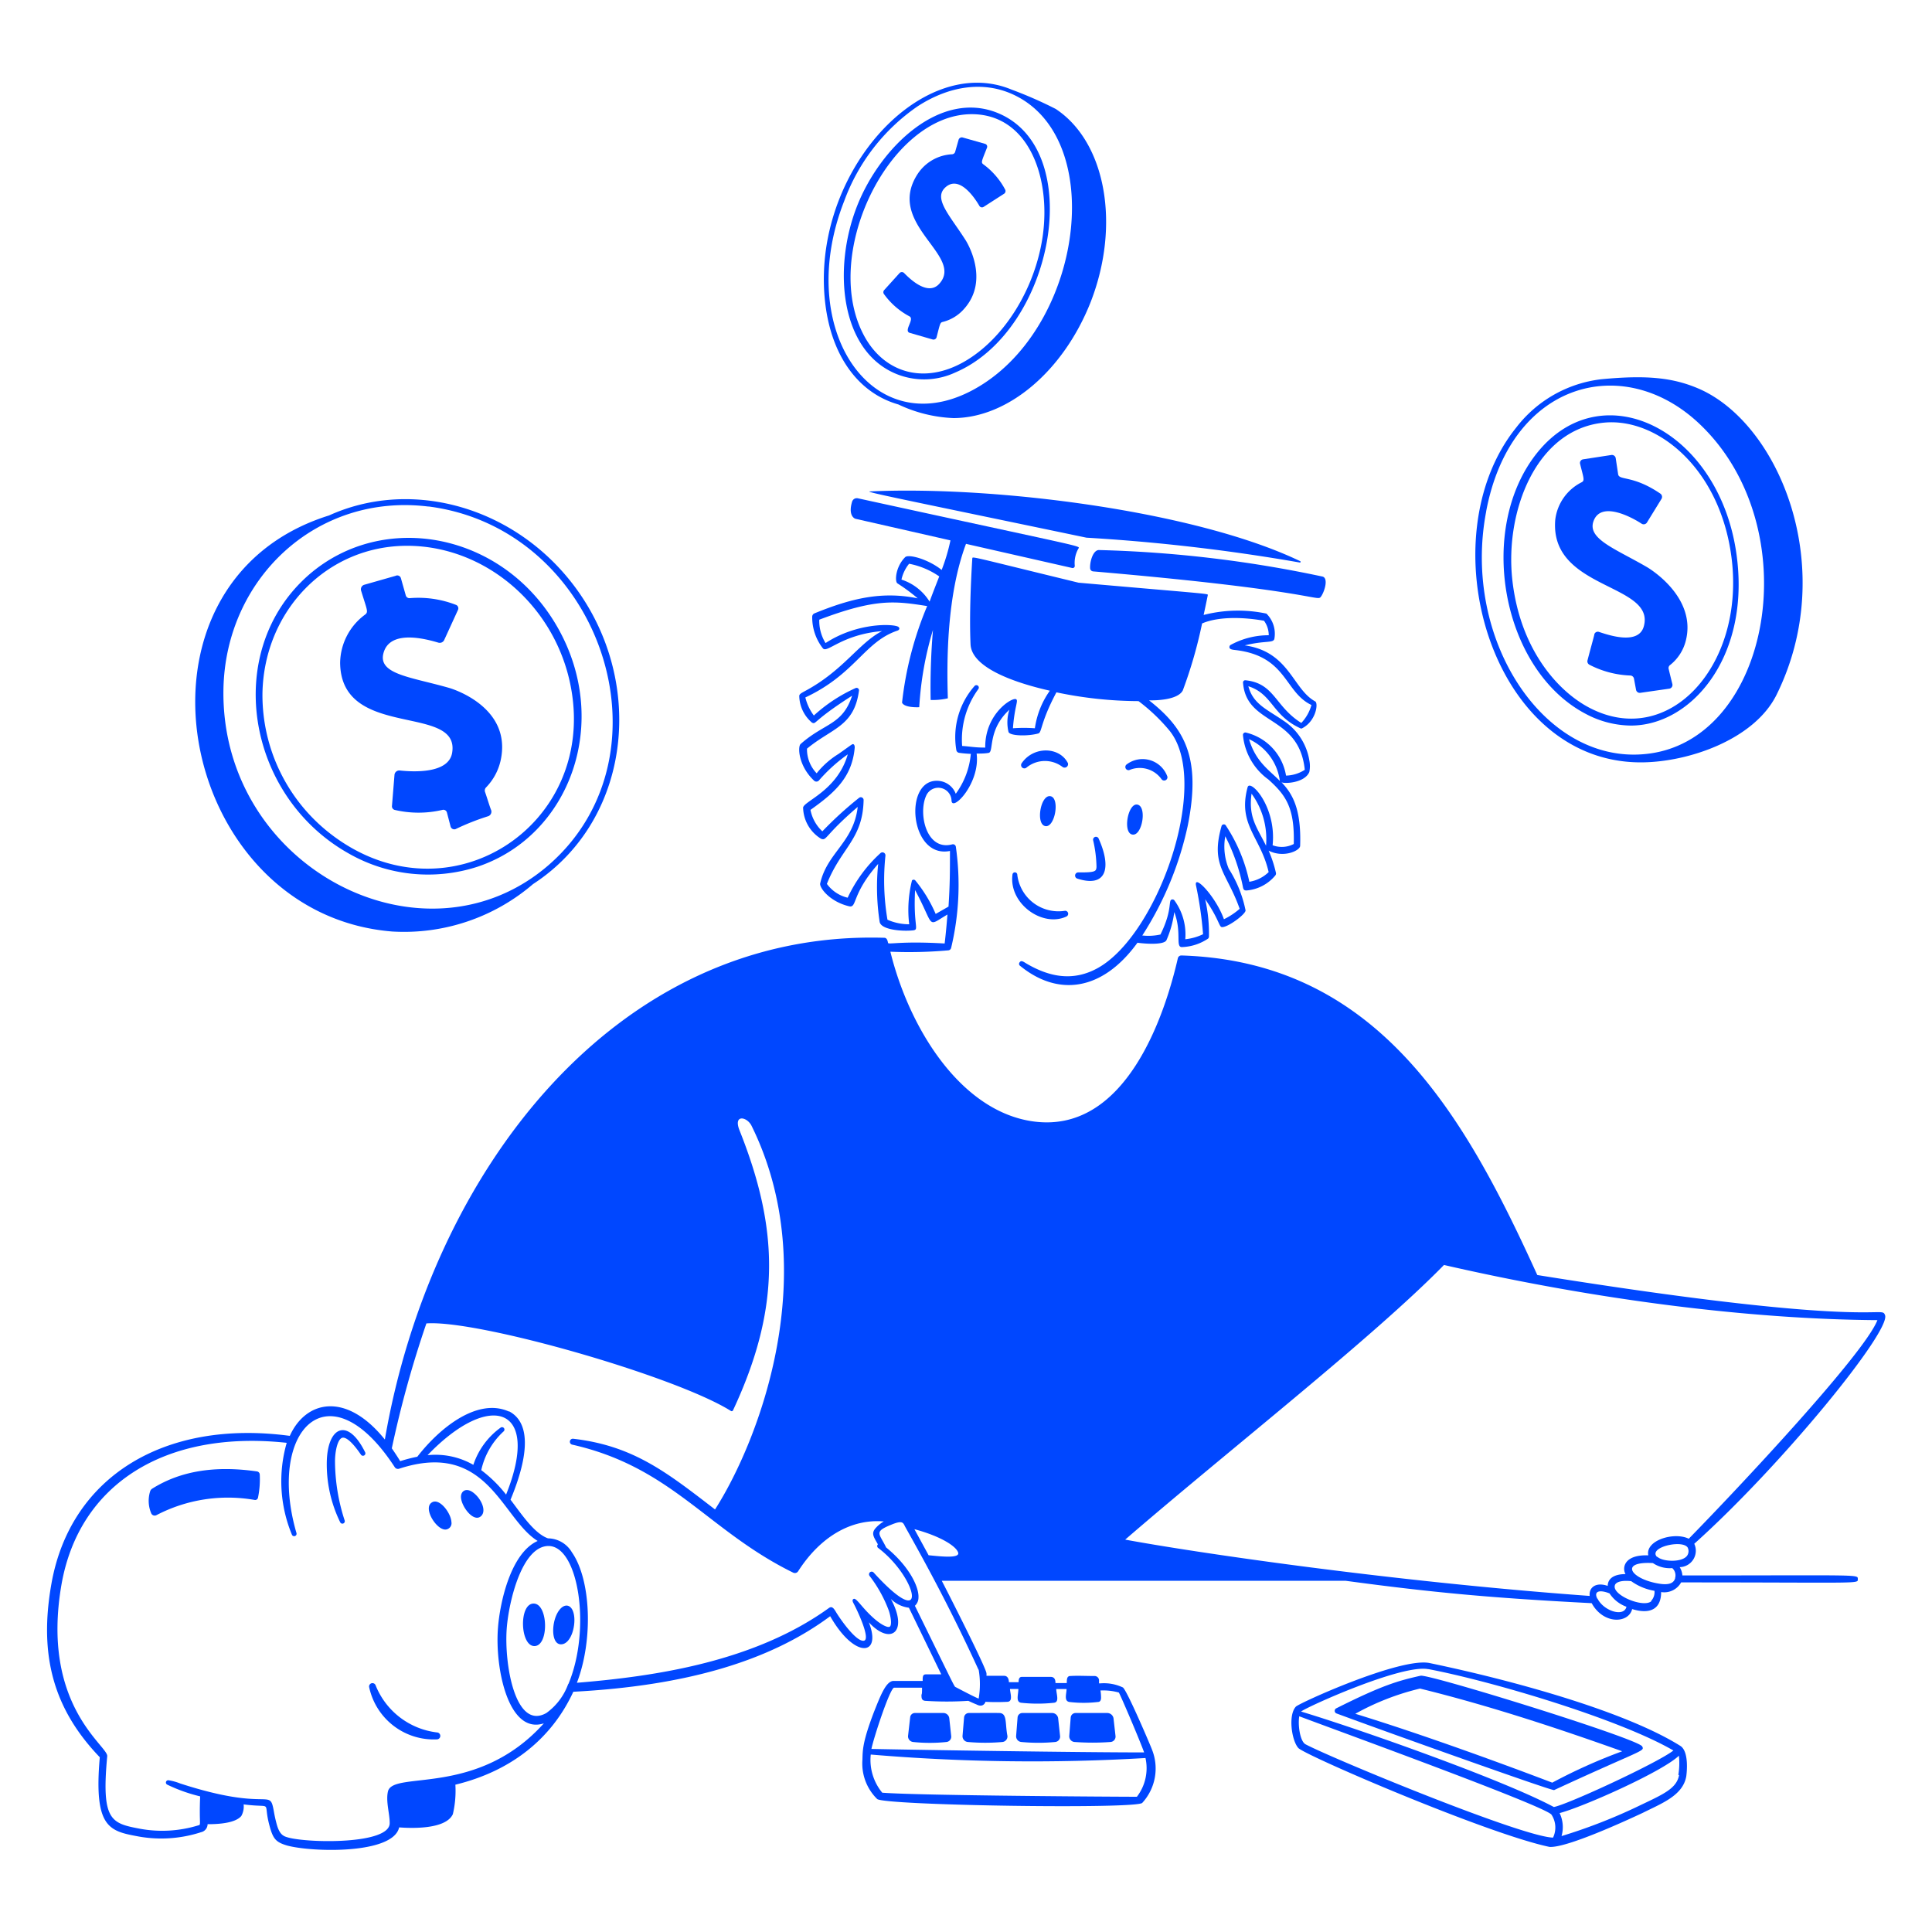
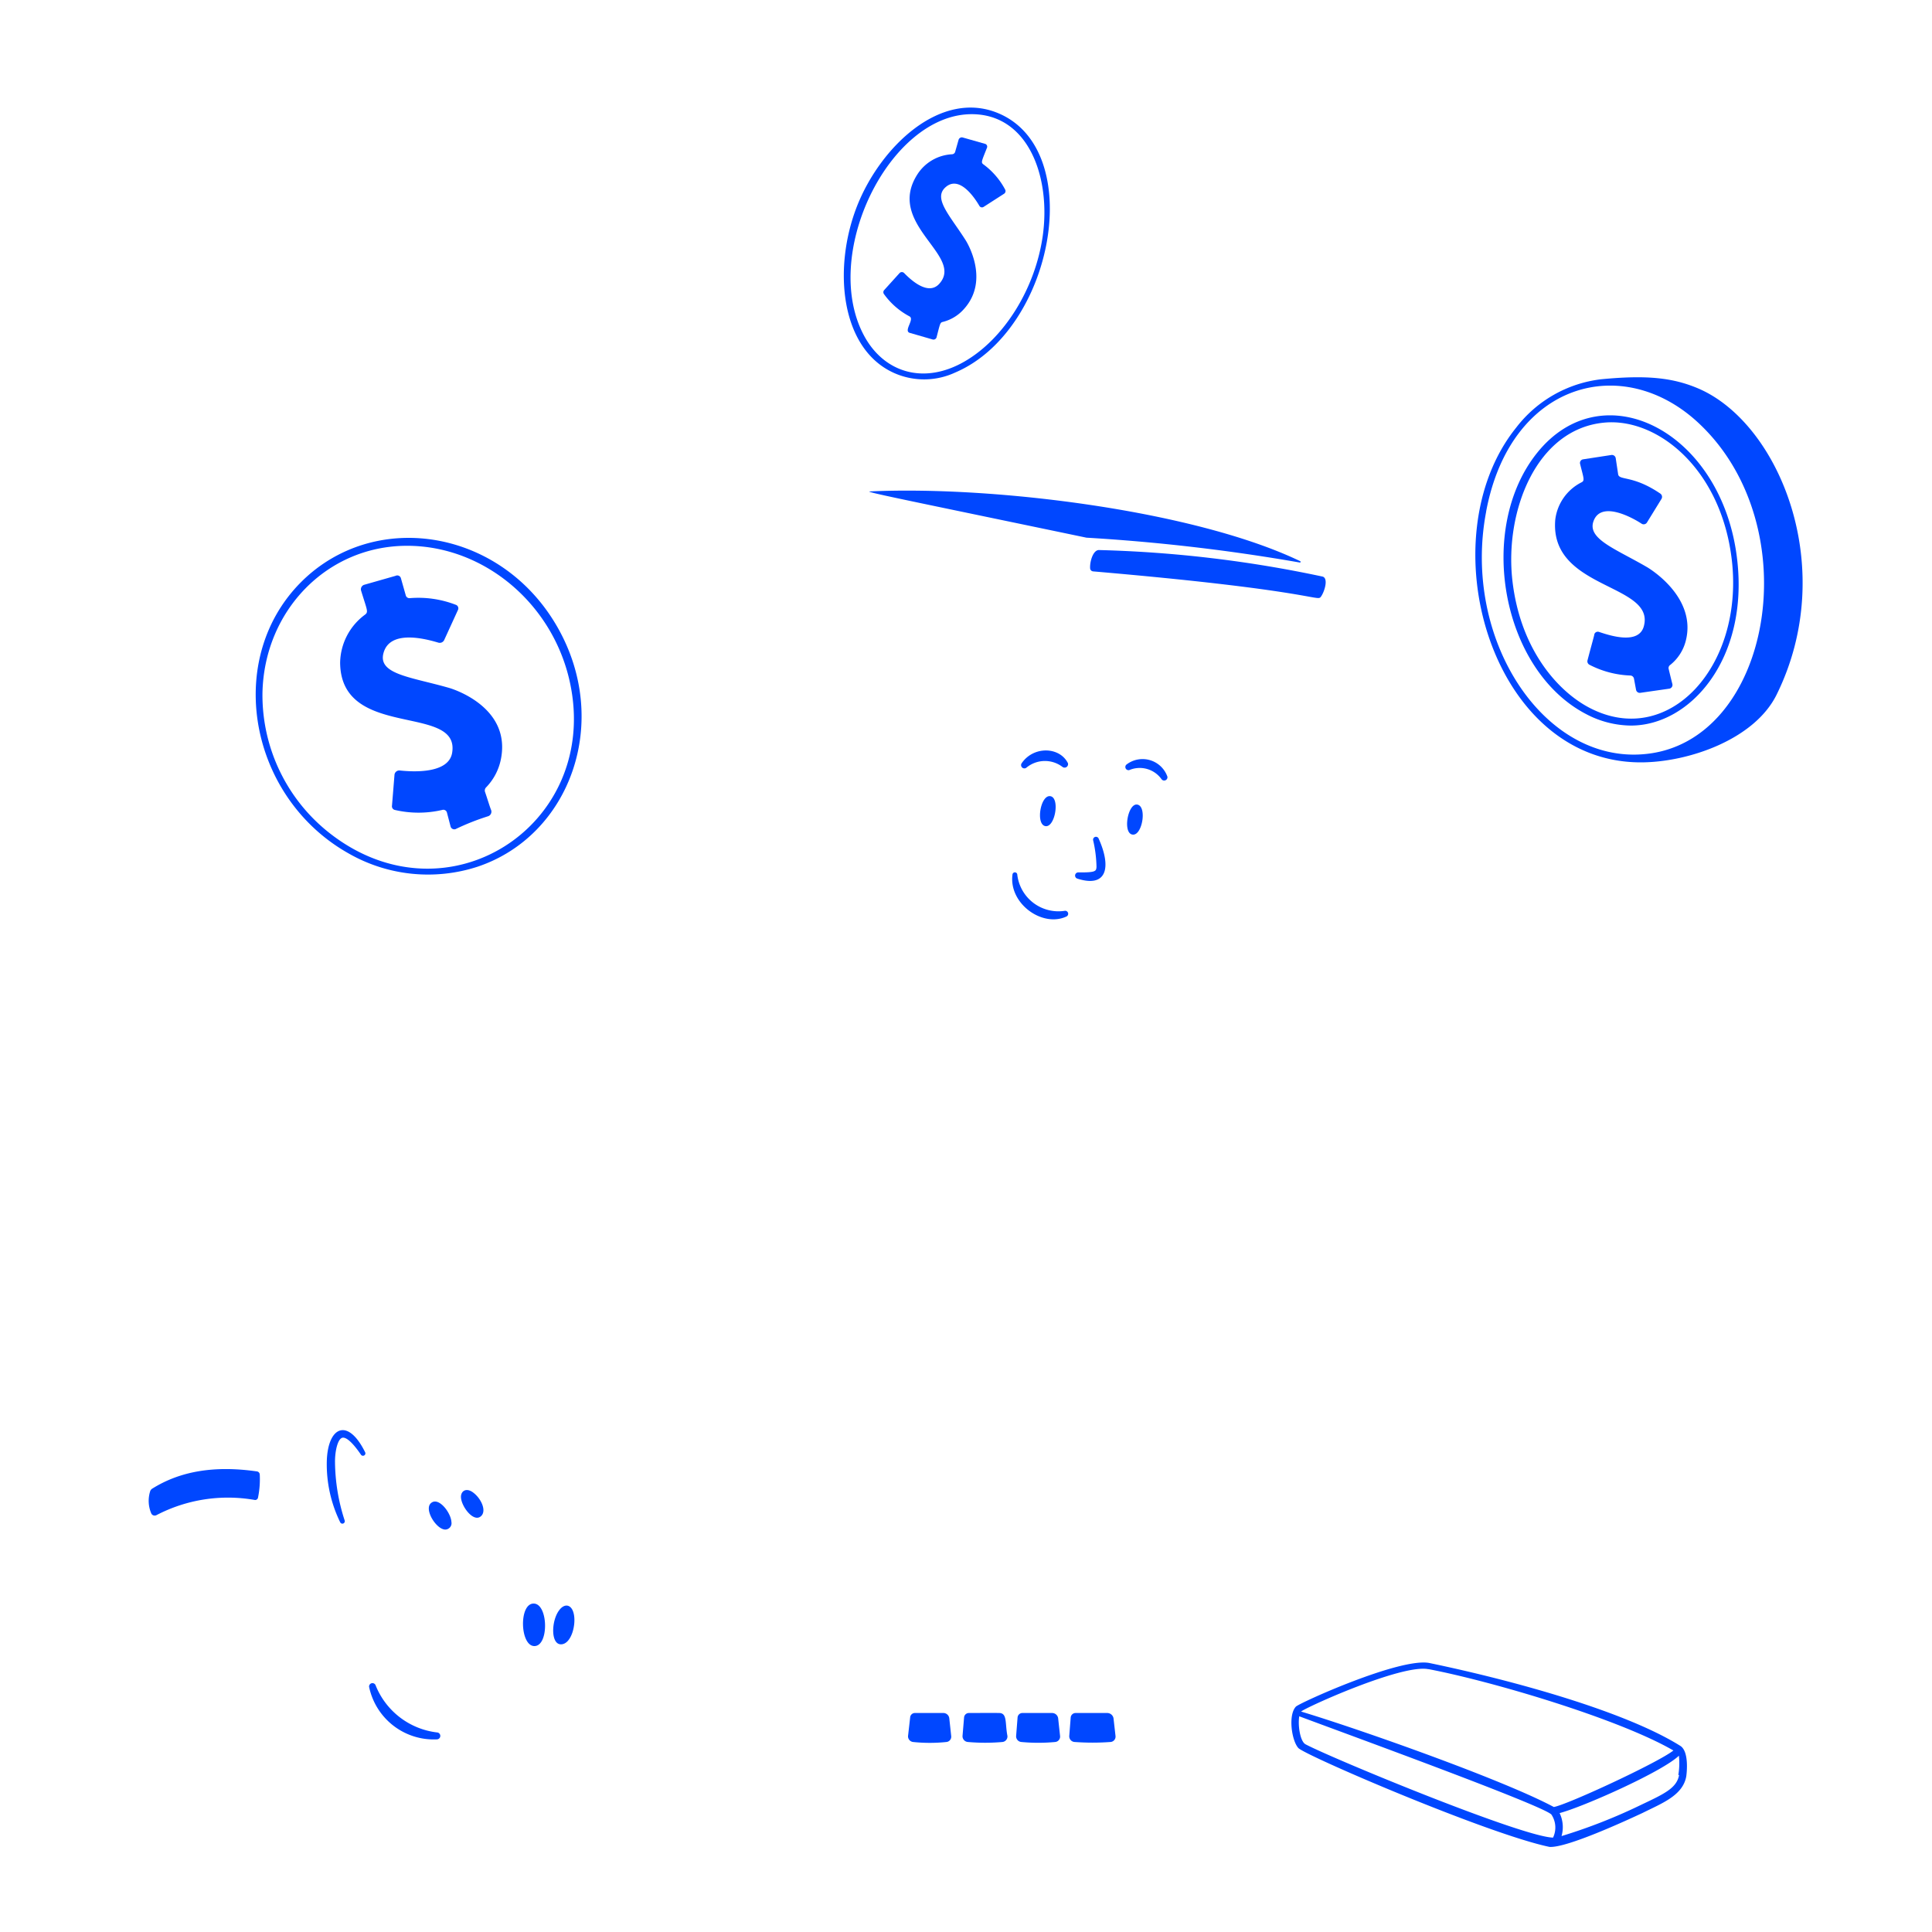
<svg xmlns="http://www.w3.org/2000/svg" viewBox="0 0 200 200" id="Financial-Literacy-1--Streamline-Milano">
  <desc>Financial Literacy 1 Streamline Illustration: https://streamlinehq.com</desc>
  <g fill="#0047ff">
    <path d="M170.18 64.79c-0.5 2 -3.53 1 -4.64 0.63a0.38 0.38 0 0 0 -0.49 0.22c0 0.11 -0.31 1.17 -0.71 2.71a0.4 0.4 0 0 0 0.19 0.46 10 10 0 0 0 4.25 1.12 0.4 0.4 0 0 1 0.37 0.33l0.21 1.13a0.39 0.39 0 0 0 0.45 0.33l3 -0.43a0.39 0.39 0 0 0 0.31 -0.49c-0.1 -0.39 -0.25 -1 -0.38 -1.55a0.38 0.38 0 0 1 0.14 -0.4 4.66 4.66 0 0 0 1.62 -2.47c1.23 -4.66 -4 -7.67 -4 -7.67 -3.22 -1.88 -6.18 -2.9 -5.55 -4.73 0.75 -2.19 4 -0.42 5 0.24a0.4 0.4 0 0 0 0.53 -0.11l1.52 -2.47a0.41 0.41 0 0 0 -0.12 -0.54c-2.83 -1.93 -4.26 -1.34 -4.37 -2l-0.25 -1.66a0.4 0.4 0 0 0 -0.45 -0.34l-2.93 0.45a0.38 0.38 0 0 0 -0.31 0.47c0.36 1.47 0.51 1.73 0.15 1.91A5 5 0 0 0 161 53.8c-0.62 7.25 10.31 6.57 9.18 10.99zM46.81 77.9c-0.34 2.24 -4.12 2 -5.43 1.86a0.5 0.5 0 0 0 -0.54 0.42l-0.26 3.21a0.39 0.39 0 0 0 0.27 0.45 10.81 10.81 0 0 0 4.95 0 0.38 0.38 0 0 1 0.46 0.25l0.39 1.49a0.4 0.4 0 0 0 0.51 0.25 25.21 25.21 0 0 1 3.39 -1.34 0.5 0.5 0 0 0 0.3 -0.61c-0.16 -0.39 -0.44 -1.33 -0.64 -1.9a0.46 0.46 0 0 1 0.11 -0.47 5.82 5.82 0 0 0 1.57 -3.12c0.92 -5.39 -5.37 -7.17 -5.37 -7.17 -3.87 -1.12 -7.35 -1.39 -6.84 -3.54 0.61 -2.58 4.44 -1.53 5.71 -1.15a0.51 0.51 0 0 0 0.6 -0.29l1.41 -3.08a0.39 0.39 0 0 0 -0.16 -0.53 10.72 10.72 0 0 0 -4.81 -0.71 0.39 0.39 0 0 1 -0.42 -0.27l-0.51 -1.8a0.39 0.39 0 0 0 -0.55 -0.24l-3.26 0.93a0.49 0.49 0 0 0 -0.31 0.6c0.61 2 0.78 2.2 0.42 2.48a6.3 6.3 0 0 0 -2.59 5c0.09 8 12.4 4.18 11.6 9.28zm47.34 -45.15c0.55 0.3 -0.61 1.46 0 1.7l2.39 0.69a0.33 0.33 0 0 0 0.42 -0.25c0.35 -1.36 0.36 -1.5 0.62 -1.56a4.3 4.3 0 0 0 2.2 -1.33c2.79 -3.08 0.19 -7.12 0.19 -7.12 -1.59 -2.51 -3.35 -4.28 -2.15 -5.44 1.44 -1.4 3.06 1 3.57 1.88a0.31 0.31 0 0 0 0.43 0.1l2.1 -1.35a0.33 0.33 0 0 0 0.13 -0.45 7.72 7.72 0 0 0 -2.27 -2.62c-0.25 -0.19 -0.14 -0.36 0.39 -1.7a0.3 0.3 0 0 0 -0.2 -0.41l-2.32 -0.66a0.35 0.35 0 0 0 -0.42 0.25l-0.35 1.23a0.35 0.35 0 0 1 -0.32 0.26A4.54 4.54 0 0 0 95 18c-3.41 5.22 4.87 8.44 2.24 11.37 -1.16 1.3 -3 -0.44 -3.65 -1.11a0.33 0.33 0 0 0 -0.46 0l-1.61 1.78a0.33 0.33 0 0 0 0 0.42 7.66 7.66 0 0 0 2.63 2.29zm18.7 26.09a0.34 0.34 0 0 0 0.31 0.31c22.22 1.91 23.17 3.1 23.54 2.67s0.89 -2 0.18 -2.14a126 126 0 0 0 -23.12 -2.74c-0.62 0 -0.96 1.24 -0.91 1.9zm-22.76 -7.97c-0.82 0 3.06 0.76 22.38 4.79a195.16 195.16 0 0 1 22.07 2.57 0.07 0.07 0 0 0 0.05 -0.14c-10.83 -5.2 -31.59 -7.81 -44.5 -7.22z" stroke-width="1" />
    <path d="M169.85 78.92c4.88 0 11.75 -2.34 14.06 -7 6.46 -13.07 0.32 -28 -8 -31.66 -2.71 -1.18 -5.47 -1.45 -10.15 -1a13 13 0 0 0 -8.8 5c-9.2 11.42 -2.73 34.66 12.89 34.66zm-16 -26c2.53 -13.41 14.14 -16.41 21.94 -9.17 11.56 10.72 7.59 33.19 -5.6 34.32 -10.45 0.93 -18.84 -11.93 -16.35 -25.07z" stroke-width="1" />
    <path d="M164.23 73.94a10.1 10.1 0 0 0 4.6 1.17c6.17 0 12.2 -6.91 11 -17.19 -1.51 -13.18 -13.8 -19.55 -20.66 -11.1 -6.37 7.85 -3.77 22.56 5.06 27.12zm1.84 -30.19c5.51 -0.52 12.12 4.79 13.21 14.25 1.26 11 -6.56 19.53 -14.72 15.28 -3.35 -1.74 -7.2 -6.12 -8 -13.21s2.44 -15.66 9.51 -16.32zM92.76 38.7a7.65 7.65 0 0 0 6.13 -0.14c10.19 -4.35 13.64 -23 4.45 -26.84 -6 -2.51 -12.23 3.53 -14.62 9.62 -2.55 6.5 -1.72 14.98 4.04 17.36zm7.83 -26.88c5.88 0 8.22 6.54 7.35 12.63 -0.78 5.43 -4 10.64 -8.14 13s-8.15 1.14 -10.23 -2.48C84.8 26.61 92 11.82 100.59 11.82z" stroke-width="1" />
-     <path d="M93 41.87a14.67 14.67 0 0 0 5.69 1.41c5.62 0 11.38 -4.84 14.21 -12 3.12 -8 1.57 -16.58 -3.61 -20a42.47 42.47 0 0 0 -4.56 -2C95.23 5.32 83.5 18.44 85.51 32c0.77 5.12 3.49 8.73 7.49 9.87zm-5.6 -21.08A20.41 20.41 0 0 1 95 11c3.23 -2.09 6.62 -2.57 9.55 -1.36 10 4.15 7.74 23.32 -2.77 30.1C90.86 46.78 82 34.49 87.4 20.79zM40.6 96.43a20.49 20.49 0 0 0 14.58 -4.91c10.57 -6.87 11.79 -22 3.45 -31.88 -6.26 -7.42 -16.37 -10 -24.57 -6.28 -22.36 6.99 -15.81 41.26 6.54 43.07zm3.76 -44C62.19 54.71 70 78 56.84 89.51c-12.88 11.23 -34 0.34 -33.71 -18.13 0.19 -11.45 9.61 -20.38 21.23 -18.94z" stroke-width="1" />
    <path d="M36.06 88.33a16.55 16.55 0 0 0 13.38 1.39c9.6 -3.22 13.87 -15 8.26 -24.81s-18 -12.1 -25.71 -5.42c-8.99 7.84 -6.55 22.85 4.07 28.84zm6.08 -31.83c8.19 0 15.51 6.33 17 14.87 2.5 14.21 -12.75 24.1 -24.7 15.12a18.17 18.17 0 0 1 -7.27 -14.76c0.18 -8.52 6.68 -15.23 14.97 -15.23zm69.48 33.81a0.33 0.33 0 0 0 -0.11 0.64c3.11 1 3.54 -1.2 2.23 -4.12a0.3 0.3 0 0 0 -0.57 0.19 13.24 13.24 0 0 1 0.34 2.73c-0.04 0.43 -0.06 0.58 -1.89 0.56zm-6.81 0.24c-0.39 3 3.12 5.5 5.6 4.32a0.31 0.31 0 0 0 -0.2 -0.58 4.29 4.29 0 0 1 -4.9 -3.73 0.25 0.25 0 0 0 -0.5 -0.01zm3.41 -5.03c1 0.16 1.53 -2.94 0.51 -3.1s-1.54 2.93 -0.51 3.1zm9.51 -2.23c-1 -0.17 -1.56 3.11 -0.42 3.11 0.96 0 1.43 -2.94 0.42 -3.11zM110.55 79c-0.86 -1.71 -3.55 -1.79 -4.78 0a0.34 0.34 0 0 0 0.47 0.48 3 3 0 0 1 3.76 -0.08 0.36 0.36 0 0 0 0.55 -0.4zm9.69 1.66a0.34 0.34 0 0 0 0.61 -0.26 2.73 2.73 0 0 0 -4.23 -1.26 0.33 0.33 0 0 0 0.28 0.58 2.77 2.77 0 0 1 3.34 0.94zm-86.41 70.61a13.67 13.67 0 0 0 1.38 6.3 0.25 0.25 0 0 0 0.47 -0.17 20 20 0 0 1 -1 -6.11c0 -1.07 0.27 -2.3 0.74 -2.45 0.23 -0.07 0.79 0.06 1.94 1.74a0.25 0.25 0 0 0 0.43 -0.26c-1.79 -3.61 -3.86 -2.64 -3.96 0.95zm11.4 28.07a7.84 7.84 0 0 1 -6.36 -4.91 0.35 0.35 0 0 0 -0.66 0.2 6.84 6.84 0 0 0 7 5.43 0.36 0.36 0 0 0 0.02 -0.72zm-0.55 -23.79c-0.89 0.59 0.47 2.79 1.42 2.79a0.66 0.66 0 0 0 0.63 -0.79c-0.05 -0.94 -1.27 -2.55 -2.05 -2zm4.16 -1.14c-0.67 -0.4 -1.15 0 -1.12 0.6 0.05 0.94 1.24 2.53 2 2s0.06 -2.01 -0.88 -2.6zm-22.24 -2.09c-4.47 -0.64 -8 0 -10.85 1.79a0.5 0.5 0 0 0 -0.21 0.28 3.3 3.3 0 0 0 0.12 2.28 0.39 0.39 0 0 0 0.55 0.17 16 16 0 0 1 10.13 -1.57 0.3 0.3 0 0 0 0.37 -0.24 9.5 9.5 0 0 0 0.18 -2.39 0.34 0.34 0 0 0 -0.29 -0.32zM55.24 166c-1.55 0 -1.41 4.44 0.1 4.4s1.41 -4.4 -0.1 -4.4zm4.14 1c-0.23 -0.92 -0.94 -1.06 -1.5 -0.3 -0.82 1.09 -0.88 3.52 0.19 3.52s1.61 -2.07 1.31 -3.22zm38.31 10.33h-3a0.49 0.49 0 0 0 -0.47 0.45l-0.22 1.93a0.59 0.59 0 0 0 0.52 0.62 16.67 16.67 0 0 0 3.46 0 0.55 0.55 0 0 0 0.49 -0.6l-0.2 -1.85a0.62 0.62 0 0 0 -0.58 -0.55zm2.11 0.47 -0.16 1.91a0.6 0.6 0 0 0 0.55 0.62 20.5 20.5 0 0 0 3.59 0 0.58 0.58 0 0 0 0.51 -0.62c-0.26 -1.31 0 -2.36 -0.84 -2.38s-2.07 0 -3.17 0a0.5 0.5 0 0 0 -0.48 0.47zm5.93 2.53a18.71 18.71 0 0 0 3.51 0 0.56 0.56 0 0 0 0.5 -0.6l-0.2 -1.85a0.63 0.63 0 0 0 -0.62 -0.55h-3.1a0.5 0.5 0 0 0 -0.48 0.45l-0.15 1.91a0.59 0.59 0 0 0 0.54 0.64zm5.52 0a25.52 25.52 0 0 0 3.71 0 0.56 0.56 0 0 0 0.52 -0.6l-0.21 -1.86a0.66 0.66 0 0 0 -0.65 -0.54h-3.28a0.51 0.51 0 0 0 -0.5 0.45l-0.15 1.91a0.59 0.59 0 0 0 0.56 0.64zm36.75 -8.17c-3 -0.63 -13.51 4.14 -13.85 4.51 -0.82 0.87 -0.44 3.51 0.25 4.28s19.6 8.9 26 10.24c1.77 0.13 8 -2.75 9.65 -3.52 2 -1 4.15 -1.8 4.51 -3.77 0 0 0.37 -2.46 -0.57 -3.14 -5.65 -3.56 -17.15 -6.76 -25.99 -8.6zm-0.11 0.63c6.64 1.27 19.72 5.16 25.34 8.42 -1.59 1.26 -11 5.62 -12.38 5.85 -5.2 -2.79 -19.93 -8 -26.16 -9.88 0.39 -0.39 10.38 -4.92 13.15 -4.39zm12.93 17.44c-3.08 0 -22.92 -8.2 -25.67 -9.66 -0.57 -0.3 -0.81 -2 -0.65 -2.9 4.7 1.76 25.19 9.21 26.1 10.17a2.42 2.42 0 0 1 0.17 2.39zm13 -6.48c-0.25 1.34 -1.47 1.92 -3.9 3.07a56.52 56.52 0 0 1 -8.27 3.25 3.36 3.36 0 0 0 -0.2 -2.38c2.41 -0.63 10.61 -4.27 12.35 -5.94a7.47 7.47 0 0 1 -0.06 2z" stroke-width="1" />
-     <path d="M170 180.79c-0.4 -0.8 -22.06 -7.51 -22.94 -7.32 -2.34 0.52 -4 1 -8.72 3.37a0.29 0.29 0 0 0 0 0.53c5.57 2.06 22.22 8 22.54 7.94 9.18 -4.25 9.39 -3.99 9.12 -4.52zm-29.7 -3.38a26.24 26.24 0 0 1 6.7 -2.61c7.69 1.89 15.18 4.44 20.93 6.49a56.75 56.75 0 0 0 -7.24 3.25c-4.54 -1.73 -13.15 -4.91 -20.39 -7.13z" stroke-width="1" />
-     <path d="M174.16 163.09a1.86 1.86 0 0 0 -0.28 -0.86 1.7 1.7 0 0 0 1.51 -2.42c9.06 -8.12 20.35 -22 19.75 -23.66 -0.41 -1.11 -0.41 1.55 -36 -4.16 -7.45 -16.4 -16.45 -32.45 -36.84 -33.08a0.37 0.37 0 0 0 -0.37 0.29c-1.28 5.58 -5.32 18.4 -15.17 16.86 -7.38 -1.16 -12.63 -9.61 -14.59 -17.54a46 46 0 0 0 6 -0.14 0.33 0.33 0 0 0 0.29 -0.25 27.94 27.94 0 0 0 0.49 -10.47 0.3 0.3 0 0 0 -0.38 -0.25c-2.68 0.7 -3.52 -3.17 -2.71 -5a1.37 1.37 0 0 1 2.64 0.43c0 1.31 3 -1.73 2.6 -4.83 0.42 0 0.83 0 1.23 -0.07 0.59 -0.07 -0.14 -2.35 2.16 -4.47a4.27 4.27 0 0 0 -0.09 2.3c0.13 0.42 2 0.46 3.08 0.16 0.39 -0.1 0.21 -1.13 1.88 -4.26a41.89 41.89 0 0 0 8.5 0.91 19 19 0 0 1 3.16 3c4.4 5.27 -1.07 21.08 -7.34 24.61 -2.53 1.42 -5 1 -7.5 -0.49 -0.27 -0.17 -0.47 -0.3 -0.62 -0.09a0.25 0.25 0 0 0 0 0.34c3.88 3.2 8.49 2.74 12.19 -2.36 0.59 0.09 2.73 0.28 3 -0.26a10.69 10.69 0 0 0 0.81 -2.91c0.82 2.13 0.06 3.7 0.84 3.62a5.13 5.13 0 0 0 2.65 -0.87 0.29 0.29 0 0 0 0.1 -0.22 16.21 16.21 0 0 0 -0.39 -3.86c1.39 2 1.44 2.85 1.71 2.88 0.57 0.09 2.5 -1.34 2.47 -1.73a12.72 12.72 0 0 0 -1.74 -4.31 6 6 0 0 1 -0.36 -3.36 20 20 0 0 1 1.8 5.12c0.06 0.32 0.08 0.5 0.4 0.49a4.32 4.32 0 0 0 2.96 -1.53 0.33 0.33 0 0 0 0.08 -0.31 12.69 12.69 0 0 0 -0.75 -2.28c1.55 0.79 3.24 0 3.26 -0.49 0.13 -3.81 -0.78 -5.39 -1.93 -6.59 0.31 0.17 2.39 0.08 2.88 -1.06a3 3 0 0 0 0 -1.22 6.07 6.07 0 0 0 -2.7 -4.11c-1.68 -1.16 -3.12 -1.7 -3.61 -3.55 2.51 0.8 2.45 3 5.36 4.34a0.2 0.2 0 0 0 0.23 0c1.42 -0.75 1.67 -2.58 1.33 -2.77 -2.34 -1.27 -2.67 -5.15 -7.29 -5.8 2.15 -0.54 3 -0.19 3.07 -0.72a2.94 2.94 0 0 0 -0.83 -2.57 14.28 14.28 0 0 0 -6.5 0.14c0.25 -1.15 0.42 -2 0.42 -2 0 -0.24 1.08 -0.07 -13.37 -1.34 -11.68 -2.84 -10.94 -2.74 -11 -2.48 0 0.05 -0.35 5.06 -0.18 8.86 0.12 2.57 5.09 4.1 8.21 4.8a8.87 8.87 0 0 0 -1.55 3.89 15.54 15.54 0 0 0 -2.27 0 16.17 16.17 0 0 1 0.34 -2.37c0.08 -0.41 0.11 -0.54 0 -0.63 -0.35 -0.28 -3.25 1.47 -3.21 5 -1.1 0 -1.49 -0.11 -2.39 -0.17a8.87 8.87 0 0 1 1.6 -5.78l0.07 -0.1a0.25 0.25 0 0 0 -0.39 -0.32A8 8 0 0 0 99 77.65a0.34 0.34 0 0 0 0.28 0.28c0.4 0.06 0.81 0.09 1.22 0.11a8.23 8.23 0 0 1 -1.56 4.13 2.08 2.08 0 0 0 -1.73 -1.33c-3.74 -0.39 -3.09 8.1 1.13 7.25 0 2.1 0 3.43 -0.15 5.76l-1.33 0.76a14.4 14.4 0 0 0 -2.11 -3.47 0.23 0.23 0 0 0 -0.34 0 12.51 12.51 0 0 0 -0.29 4.54 5.57 5.57 0 0 1 -2.25 -0.47 24.36 24.36 0 0 1 -0.21 -6.63 0.31 0.31 0 0 0 -0.52 -0.26 14.52 14.52 0 0 0 -3.39 4.61 3.71 3.71 0 0 1 -2.15 -1.43c1.48 -3.75 3.71 -4.6 3.8 -8.66a0.29 0.29 0 0 0 -0.48 -0.24 38.11 38.11 0 0 0 -3.79 3.46 4.09 4.09 0 0 1 -1.23 -2.22c2.44 -1.74 4.31 -3.33 4.58 -6.45 0 -0.07 0 -0.27 -0.12 -0.34s-0.14 0 -1.56 1a8.73 8.73 0 0 0 -2.26 2 3.59 3.59 0 0 1 -1 -2.55c2.58 -2.14 4.88 -2.28 5.38 -6a0.25 0.25 0 0 0 -0.35 -0.27 16.23 16.23 0 0 0 -4.32 2.84 5.13 5.13 0 0 1 -0.88 -1.87c5.18 -2.43 6.1 -5.75 9.51 -6.91 0.28 -0.09 0.27 -0.3 0.1 -0.41 -0.5 -0.3 -4.21 -0.47 -7.52 1.69a4.41 4.41 0 0 1 -0.65 -2.42c5.84 -2.21 7.82 -1.94 11.17 -1.41a35.79 35.79 0 0 0 -2.6 10c0.26 0.56 1.78 0.47 1.78 0.47a34.4 34.4 0 0 1 1.42 -8 70.69 70.69 0 0 0 -0.24 7.25 6.86 6.86 0 0 0 1.78 -0.17C98 68.43 98 61.65 100 56.3l11 2.5a0.22 0.22 0 0 0 0.26 -0.23 3 3 0 0 1 0.37 -1.77c0.19 -0.33 1.06 0 -22.84 -5.22a0.51 0.51 0 0 0 -0.58 0.35c-0.46 1.52 0.33 1.77 0.33 1.77l9.85 2.24a19.38 19.38 0 0 1 -0.91 3.06c-1.38 -1.11 -3.43 -1.67 -3.78 -1.32 -1 1 -1.09 2.51 -0.8 2.71a18.78 18.78 0 0 1 2.1 1.55c-3.72 -0.76 -6.88 0 -10.7 1.56a0.38 0.38 0 0 0 -0.22 0.34 5.21 5.21 0 0 0 1.1 3.27c0.44 0.56 1.93 -1.42 6.13 -1.78 -2.41 1.23 -4 4.09 -8 6.22 -0.4 0.22 -0.58 0.32 -0.57 0.52a3.72 3.72 0 0 0 1.32 2.74c0.47 0.2 0 -0.14 4.15 -2.79 -1 3.06 -2.87 2.81 -5.33 5 -0.32 0.28 -0.23 2.27 1.39 3.79a0.35 0.35 0 0 0 0.49 0 16.81 16.81 0 0 1 3 -2.72C86.67 81.94 83 83 83.14 83.66A3.87 3.87 0 0 0 85 86.83c0.6 0.23 0.32 -0.32 3.79 -3.3 -0.42 3.67 -3.15 4.72 -3.88 7.9 -0.14 0.39 0.92 1.9 3 2.39 0.83 0.18 0.22 -1.25 3 -4.39a23.8 23.8 0 0 0 0.15 6c0.15 0.84 2.37 1 3.47 0.88 0.66 -0.09 0 -0.42 0.2 -4.17 2.08 3.89 1.14 3.83 3.35 2.53 -0.08 1 -0.17 2 -0.29 3 -4.52 -0.27 -5.82 0.13 -5.86 -0.06s-0.1 -0.52 -0.37 -0.53c-28 -0.85 -47 24.43 -51.72 51.94 -4.04 -5.02 -8.2 -4.02 -9.84 -0.38 -13 -1.74 -22.7 4.24 -24.67 15.27 -1.33 7.44 0.2 13 5 18 -0.64 7.34 1 7.64 4 8.2a13.32 13.32 0 0 0 6.48 -0.44 0.86 0.86 0 0 0 0.68 -0.83c0.93 0 2.83 -0.06 3.49 -0.85a2 2 0 0 0 0.24 -1.2c3.23 0.42 1.93 -0.52 2.69 2.25 0.36 1.33 0.66 1.66 1.78 2 2.57 0.71 11 0.94 11.63 -1.87 1.29 0.1 4.83 0.22 5.56 -1.37a10.52 10.52 0 0 0 0.26 -3.05c5.72 -1.39 9.94 -4.71 12.21 -9.62 11.64 -0.61 20.34 -3.17 26.59 -7.82 2.56 4.48 5.38 4.11 4 0.63 2.25 2.44 4.14 1 2.28 -2.42a3.2 3.2 0 0 0 1.87 0.91l3.35 6.9h-1.59c-0.28 0 -0.31 0.18 -0.33 0.37a2.33 2.33 0 0 0 0 0.31 0.15 0.15 0 0 0 -0.07 0h-3c-0.76 0.08 -1.32 1.56 -2 3.27 -1.14 3 -1.15 3.87 -1.17 4.86a5.15 5.15 0 0 0 1.52 4.09c0.67 0.67 26.92 1.07 27.45 0.4a5.26 5.26 0 0 0 1 -5.52c0 -0.06 -2.52 -6 -3 -6.42a4.58 4.58 0 0 0 -2.32 -0.43h-0.16v-0.35a0.46 0.46 0 0 0 -0.45 -0.41c-1 0 -1.71 -0.05 -2.53 0 -0.4 0 -0.34 0.49 -0.36 0.73h-1.17c0 -0.17 0 -0.63 -0.48 -0.64h-3c-0.37 0 -0.32 0.45 -0.34 0.55h-1c0 -0.06 0 -0.65 -0.48 -0.66s-1.34 0 -1.84 0a2 2 0 0 0 0 -0.26c-0.08 -0.68 -4.27 -8.9 -4.63 -9.58h41.79c9.12 1.23 15.09 1.78 25.49 2.32 1.22 2.23 3.83 2.11 4.19 0.61 1.78 0.55 3 0.07 3 -1.76a2 2 0 0 0 2.07 -1c18.68 0 18.3 0.17 18.29 -0.34s0.45 -0.38 -18.16 -0.38zm-51.72 -91.61a46.89 46.89 0 0 0 2 -6.94c1.74 -0.76 4.43 -0.64 6.41 -0.28a2.54 2.54 0 0 1 0.49 1.5 8.2 8.2 0 0 0 -3.94 1 0.23 0.23 0 0 0 -0.12 0.15c-0.09 0.33 0.34 0.35 0.68 0.39 5.27 0.65 5 4.36 7.8 5.68a4.43 4.43 0 0 1 -1.05 1.86c-2.76 -1.73 -2.75 -4.11 -5.79 -4.42a0.23 0.23 0 0 0 -0.24 0.27c0.35 4.45 5.8 3.26 6.39 9a3.74 3.74 0 0 1 -1.94 0.6 5.51 5.51 0 0 0 -4.13 -4.45 0.25 0.25 0 0 0 -0.33 0.25 6.39 6.39 0 0 0 2.63 4.6c1.81 1.63 2.73 2.91 2.63 6.68a2.69 2.69 0 0 1 -2.19 0.13c0.42 -4 -2.34 -6.93 -2.59 -6 -1.05 3.89 1.35 5.13 2.18 8.78a3.7 3.7 0 0 1 -2 1 16.87 16.87 0 0 0 -2.41 -5.79 0.25 0.25 0 0 0 -0.46 0c-1.18 4.14 0.53 4.79 1.87 8.59a7.44 7.44 0 0 1 -1.63 1.08c-0.82 -2.33 -3.19 -4.81 -2.88 -3.45a38.78 38.78 0 0 1 0.72 5 5.55 5.55 0 0 1 -1.84 0.52 6 6 0 0 0 -1.11 -4 0.24 0.24 0 0 0 -0.21 -0.12c-0.53 0 0.1 0.9 -1.25 3.63a5.69 5.69 0 0 1 -1.88 0.1 34.29 34.29 0 0 0 4.7 -11.34c1.42 -7.05 -0.29 -10.09 -4 -13 1.39 0.02 3.05 -0.2 3.49 -1.02zm10.05 9.36c-1.16 -1.17 -2.5 -2 -3.19 -4.32a5.55 5.55 0 0 1 3.19 4.32zm-1.43 6.71c-0.93 -1.9 -1.84 -2.9 -1.5 -5.39a8 8 0 0 1 1.5 5.39zM93.32 60a3.91 3.91 0 0 1 0.79 -1.64 8.16 8.16 0 0 1 3.12 1.31c-0.32 0.83 -0.67 1.7 -1 2.61A5.36 5.36 0 0 0 93.32 60zM40.16 185.45c-0.24 1.05 0.2 2.35 0.18 3.31 -0.06 2.16 -8.23 2.05 -10.47 1.47 -0.47 -0.13 -0.91 -0.24 -1.22 -1.37 -0.16 -0.58 -0.24 -1 -0.31 -1.4 -0.45 -2.46 -0.4 0.18 -9.7 -2.84a5.42 5.42 0 0 0 -1.21 -0.33 0.24 0.24 0 0 0 -0.11 0.46 16.85 16.85 0 0 0 3.4 1.21c-0.12 2.89 0.13 2.94 -0.19 3a12.72 12.72 0 0 1 -6.1 0.34c-2.94 -0.56 -3.95 -0.86 -3.33 -7.5 0.1 -1.06 -6.89 -5.25 -4.74 -17.74 1.81 -10.43 10.74 -16.06 23.32 -14.7a14.44 14.44 0 0 0 0.53 9.49 0.25 0.25 0 0 0 0.48 -0.15c-3.08 -10.59 3.31 -17.35 10.18 -6.81a0.39 0.39 0 0 0 0.45 0.15c9.17 -3 10.6 5.18 14.34 7.48 -2.78 1.23 -3.91 6.34 -4.11 9 -0.33 4.18 1.08 11.07 4.75 9.88 -6.91 7.69 -15.62 4.85 -16.14 7.05zm11.66 -37.66a7.77 7.77 0 0 0 -2.82 3.85 7.88 7.88 0 0 0 -4.74 -1c6.47 -6.74 11.8 -5.05 8.13 4.08a13.68 13.68 0 0 0 -2.57 -2.53 7.69 7.69 0 0 1 2.3 -4 0.25 0.25 0 0 0 -0.3 -0.4zm7 26.54a6.34 6.34 0 0 1 -2.26 3c-3.23 1.83 -4.39 -5.11 -4.1 -8.8 0.22 -2.78 1.58 -8.49 4.33 -8.49 3.13 0.03 4.42 8.65 2.05 14.29zm31.63 -11.53a0.27 0.27 0 1 0 -0.43 0.34 13.72 13.72 0 0 1 2 3.62c0.22 0.68 0.31 1.48 0.09 1.63s-0.91 -0.24 -1.46 -0.7c-1.41 -1.18 -2 -2.36 -2.3 -2.16 -0.15 0.08 -0.09 0.27 0 0.43 0.4 0.74 1.84 3.8 1.06 3.89s-2.33 -2.1 -2.83 -2.91c-0.21 -0.35 -0.42 -0.74 -0.77 -0.48 -7.73 5.57 -18 7.08 -26.09 7.74 1.7 -4.42 1.47 -10.67 -0.52 -13.51a2.91 2.91 0 0 0 -2.47 -1.44c-1.43 -0.5 -2.78 -2.56 -3.88 -4 2 -4.82 2 -8 -0.13 -9.14h-0.06c-3.21 -1.42 -7.09 1.63 -9.46 4.69a15.88 15.88 0 0 0 -1.77 0.46c-0.28 -0.46 -0.58 -0.91 -0.87 -1.33A110.91 110.91 0 0 1 44.14 137c5.34 -0.4 25.82 5.47 31.52 9.06a0.15 0.15 0 0 0 0.22 -0.06c5 -10.69 4.73 -18.82 0.67 -29 -0.66 -1.67 0.77 -1.42 1.25 -0.46 7.45 15.1 0.83 32.5 -3.78 39.72 -5 -3.85 -8.46 -6.6 -14.67 -7.32a0.31 0.31 0 0 0 -0.11 0.61c10.32 2.33 14 8.89 22.87 13.25a0.4 0.4 0 0 0 0.51 -0.14c2.3 -3.59 5.51 -5.45 8.87 -5.16a3.45 3.45 0 0 0 -0.81 0.65c-0.54 0.58 -0.24 0.94 0.2 1.72a0.25 0.25 0 0 0 0 0.35c4.06 3.05 5.45 9.03 -0.43 2.58zm27.24 23.2c-1.9 0 -22.48 -0.12 -26.36 -0.42a5.33 5.33 0 0 1 -1.19 -3.95 198 198 0 0 0 28.44 0.36 4.85 4.85 0 0 1 -0.89 4.01zM102 176.23v-0.06a22 22 0 0 0 2.31 0c0.55 -0.06 0.29 -0.78 0.24 -1.33h0.87c0 0.58 -0.3 1.36 0.3 1.43a15.91 15.91 0 0 0 3.38 0c0.59 -0.06 0.26 -0.86 0.24 -1.42h1.07c0 0.47 -0.3 1.26 0.31 1.34a12.4 12.4 0 0 0 2.92 0c0.29 0 0.35 -0.25 0.34 -0.5 0 0 0 -0.35 -0.06 -0.69a5.91 5.91 0 0 1 1.9 0.21c0.16 0.23 2.17 4.94 2.62 6.2 -6.78 0 -22.78 -0.25 -28.23 -0.36 0.24 -1.18 1.87 -6.15 2.33 -6.34h2.85a0.11 0.11 0 0 0 0.06 0c0 0.35 0 0.67 -0.06 0.72 0 0.33 0 0.6 0.39 0.64a34.32 34.32 0 0 0 4.46 0c0.53 0.25 0.76 0.34 0.84 0.37 0.43 0.23 0.74 0.14 0.92 -0.21zm-0.69 -3.39a8.75 8.75 0 0 1 0 3c-0.58 -0.23 -2.31 -1.16 -2.42 -1.21s-0.47 -0.85 -4.18 -8.4a1.14 1.14 0 0 0 0.37 -0.83c0.07 -1.19 -1.06 -3.35 -3.35 -5.21 -0.7 -1.47 -1.33 -1.61 0.6 -2.38 1.17 -0.47 1.16 -0.15 1.39 0.27 1.97 3.51 4.63 8.34 7.57 14.76zM96.13 161l-1.47 -2.7c2.71 0.73 4.33 1.76 4.53 2.43s-2.19 0.34 -3.06 0.27zm68.43 4.21c-20.86 -1.52 -41.12 -4.54 -48.08 -5.83 10.56 -9.13 25.68 -20.94 33 -28.43 15.64 3.59 31.56 5.62 44.87 5.71C193 140.14 180 154 174.82 159.29c-1.48 -0.74 -4.51 0.14 -4.19 1.72 -1.62 -0.06 -2.17 0.5 -2.36 0.85a1.14 1.14 0 0 0 0 1.09c-0.94 0 -1.82 0.3 -1.84 1.22 -1.26 -0.43 -1.94 0.19 -1.87 0.99zm0.8 0.3c-0.44 -0.86 0.33 -0.94 1.26 -0.56a3.53 3.53 0 0 0 1.75 1.38c-0.25 1.11 -2.37 0.45 -3.01 -0.87zm5.57 0.26c-0.84 0.68 -4 -0.62 -3.77 -1.62 0.05 -0.31 0.53 -0.59 1.7 -0.47a5.74 5.74 0 0 0 2.41 1 1.33 1.33 0 0 1 -0.34 1.04zm2.48 -2.38c-0.16 0.52 -0.67 0.7 -1.6 0.56 -3 -0.46 -4.25 -2.35 -0.7 -2.14a3.12 3.12 0 0 0 2 0.52 1 1 0 0 1 0.3 1.01zm-1.86 -2.2c-1 -1 2.57 -1.84 3.15 -1a0.82 0.82 0 0 1 0 0.77c-0.41 0.81 -2.59 0.75 -3.15 0.18z" stroke-width="1" />
  </g>
</svg>